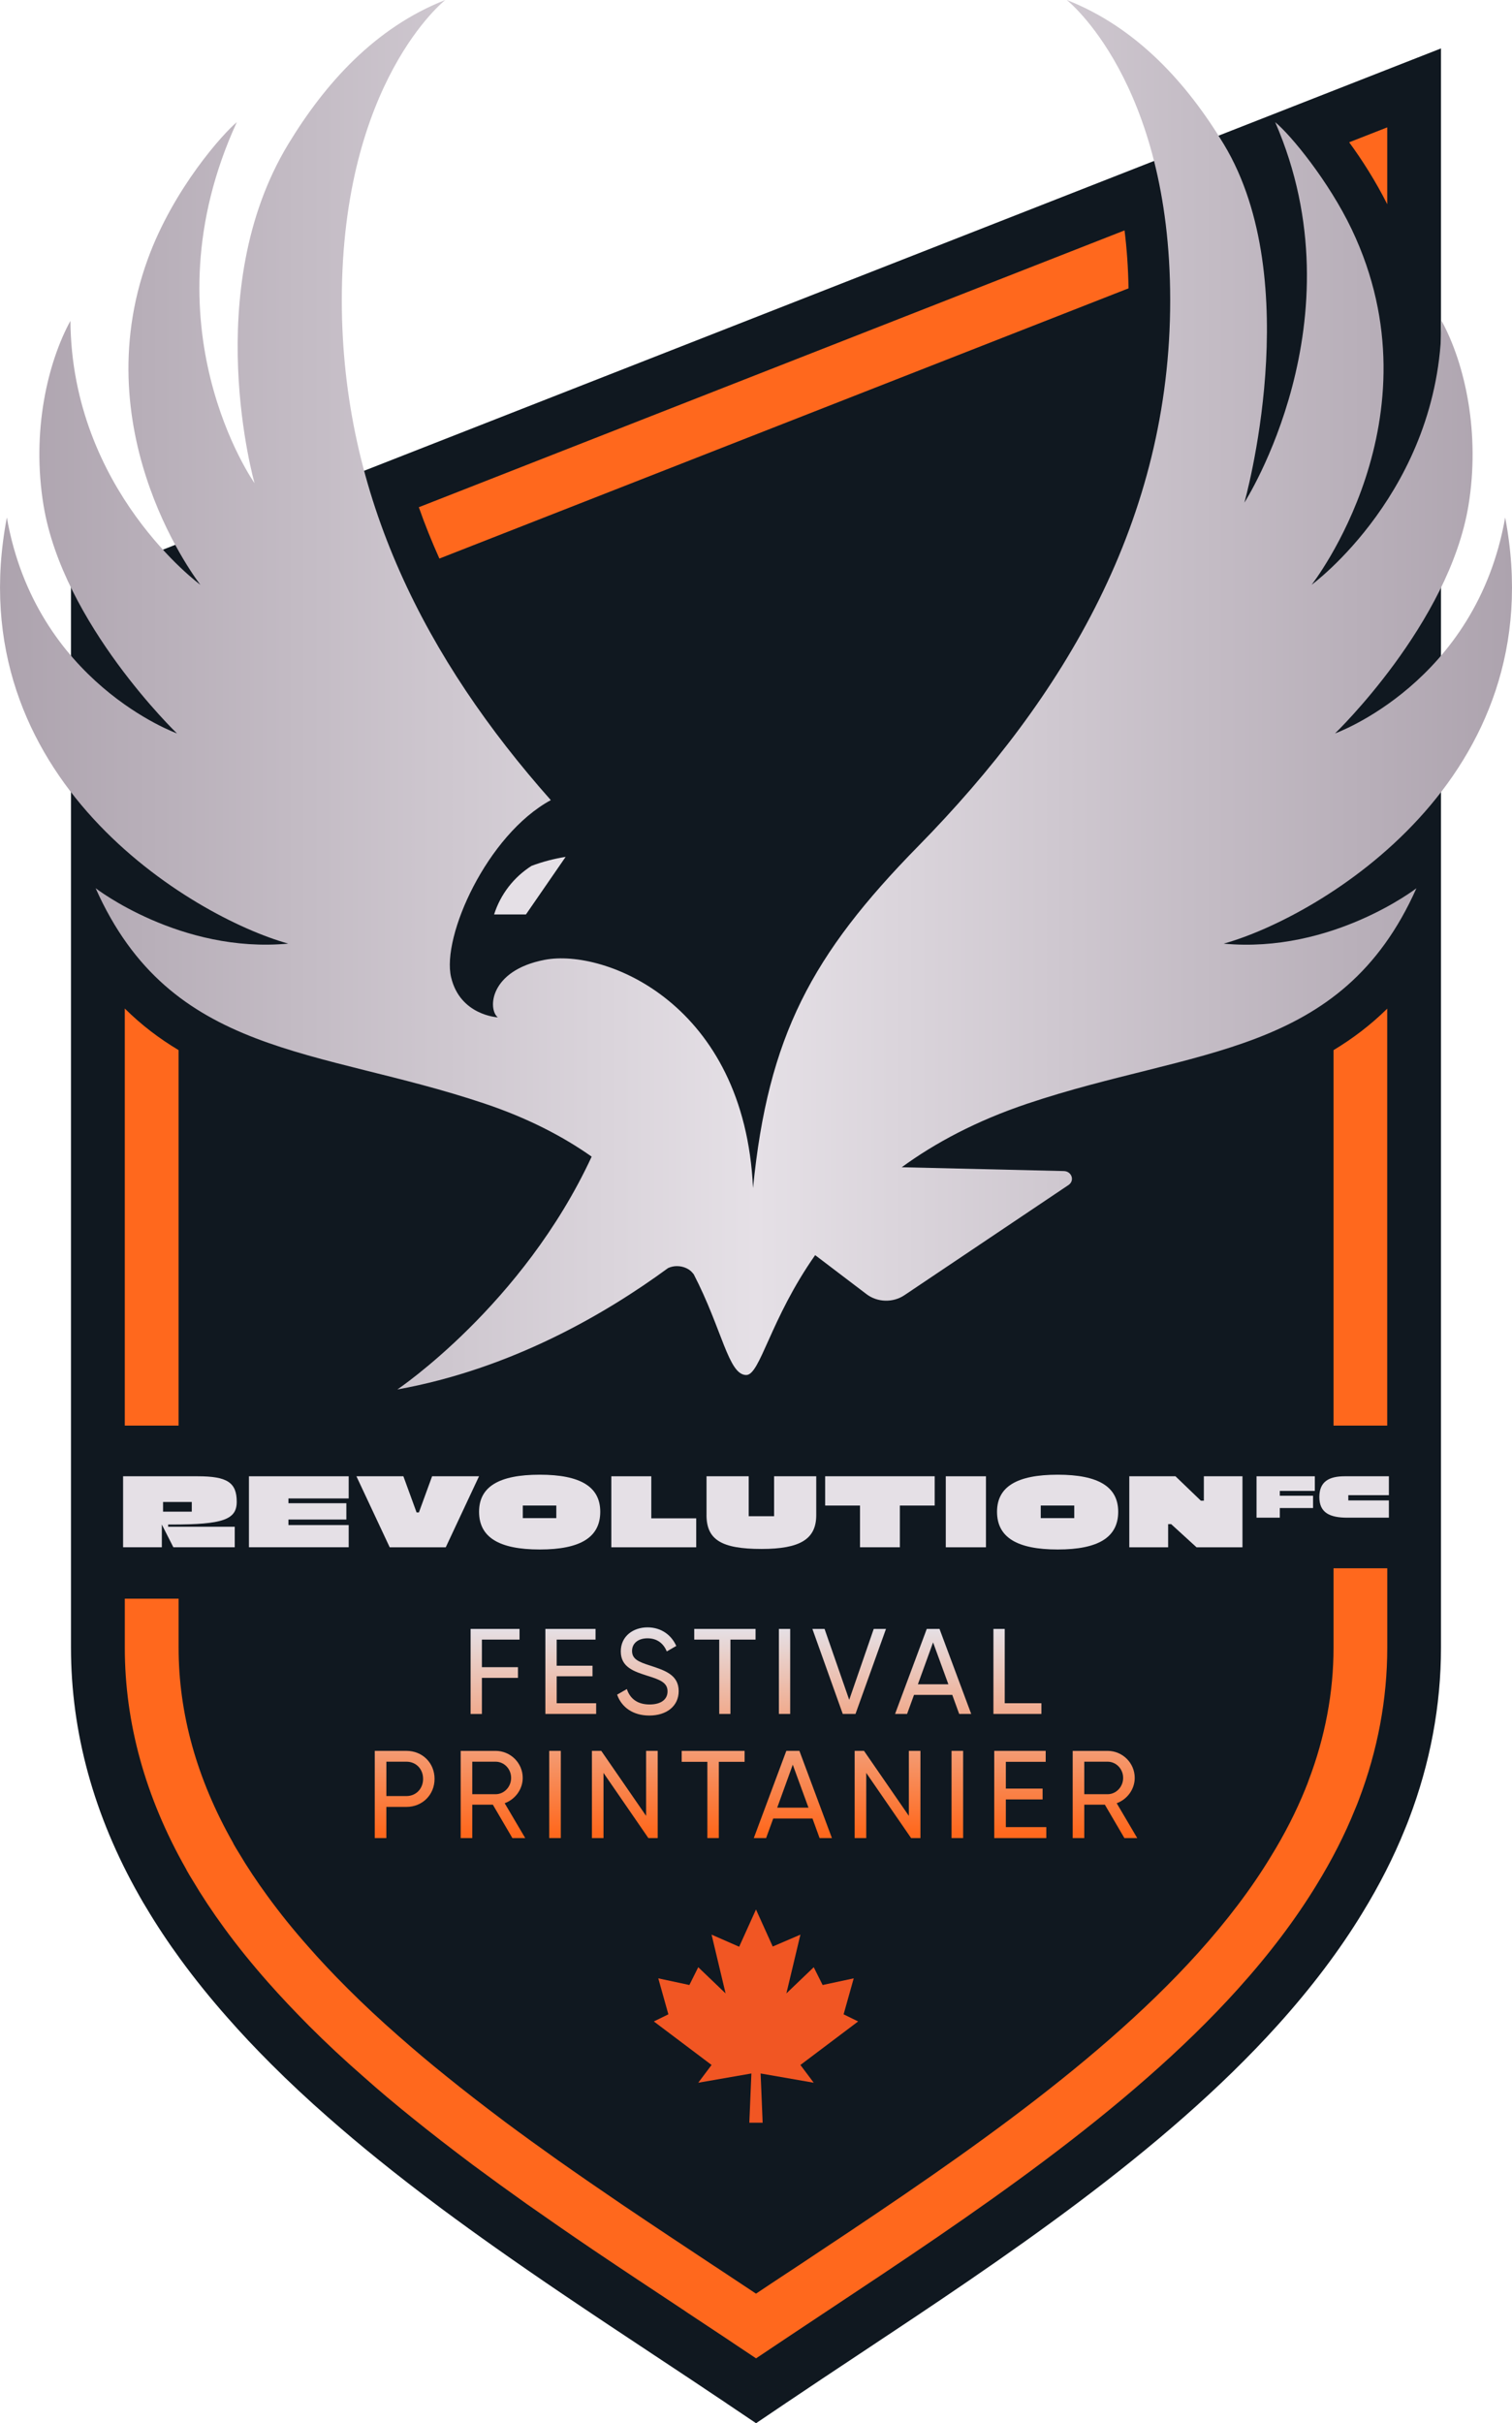
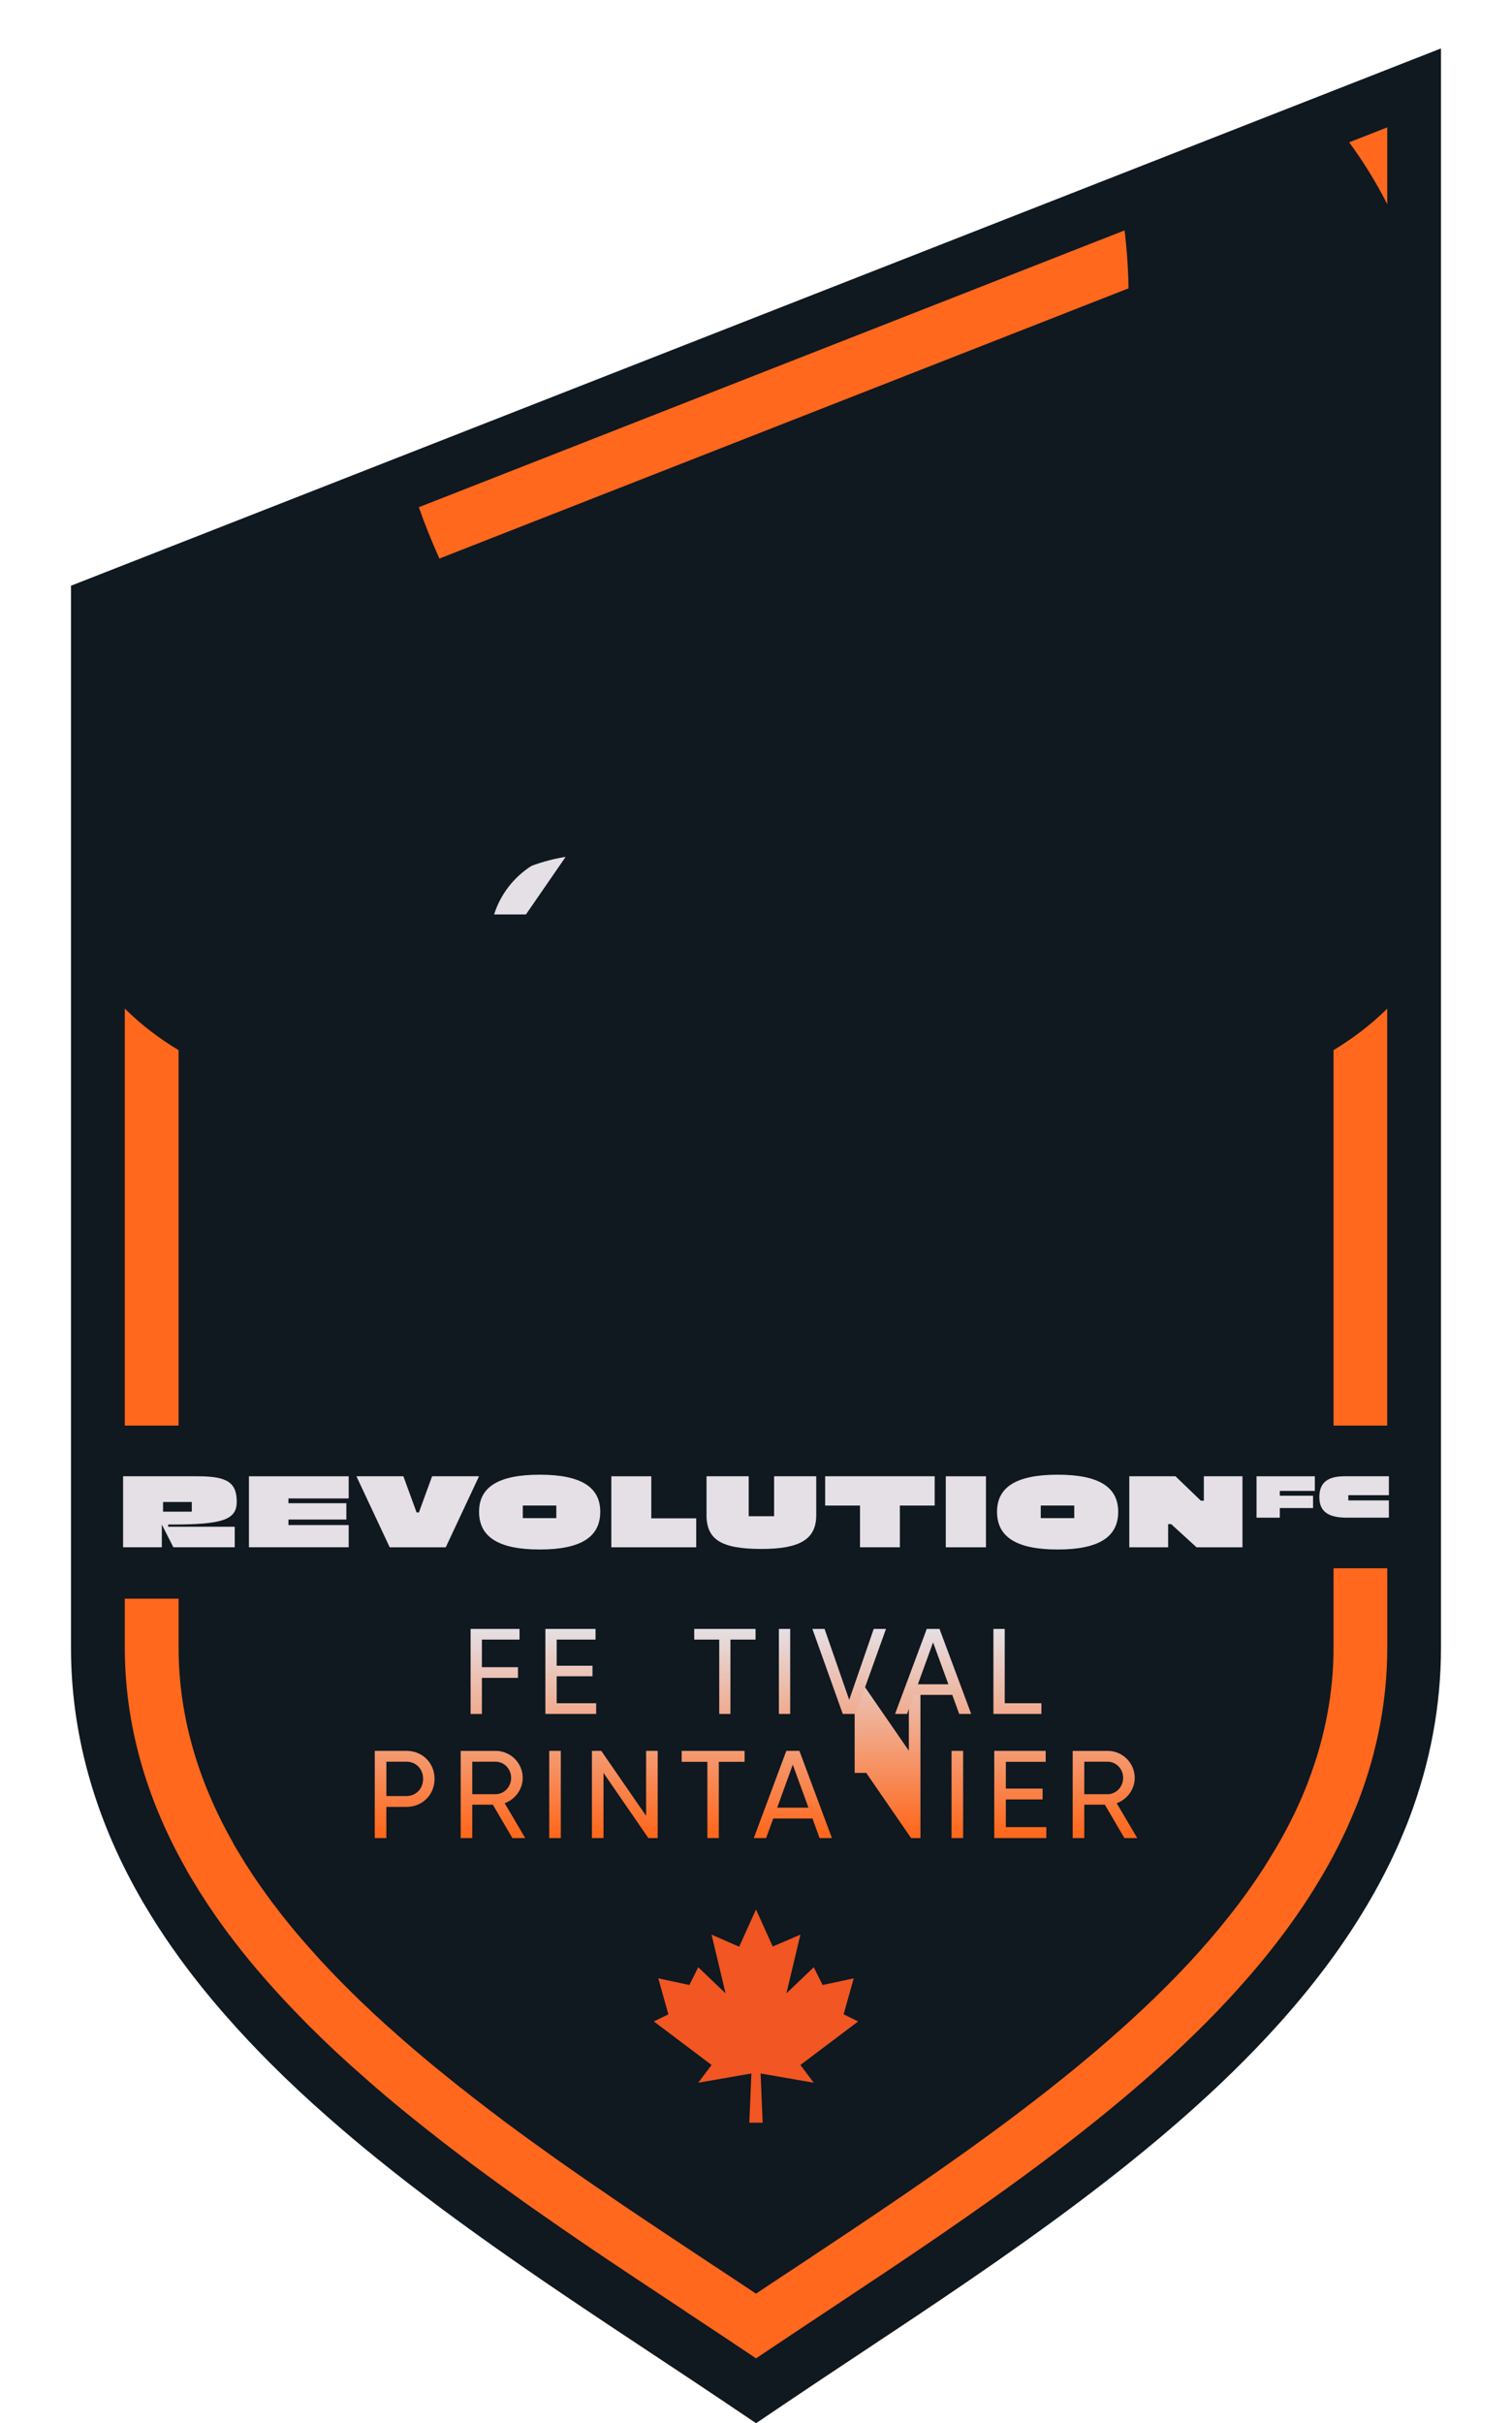
<svg xmlns="http://www.w3.org/2000/svg" xmlns:xlink="http://www.w3.org/1999/xlink" id="Layer_2" viewBox="0 0 80.775 129.443">
  <defs>
    <linearGradient id="linear-gradient" x1="21.618" y1="87.596" x2="21.618" y2="97.945" gradientUnits="userSpaceOnUse">
      <stop offset="0" stop-color="#e5e0e6" />
      <stop offset="1" stop-color="#ff681d" />
    </linearGradient>
    <linearGradient id="linear-gradient-2" x1="26.335" y1="87.596" x2="26.335" y2="97.945" xlink:href="#linear-gradient" />
    <linearGradient id="linear-gradient-3" x1="29.65" x2="29.65" xlink:href="#linear-gradient" />
    <linearGradient id="linear-gradient-4" x1="33.379" y1="87.596" x2="33.379" y2="97.945" xlink:href="#linear-gradient" />
    <linearGradient id="linear-gradient-5" x1="38.098" y1="87.596" x2="38.098" y2="97.945" xlink:href="#linear-gradient" />
    <linearGradient id="linear-gradient-6" x1="42.356" y1="87.596" x2="42.356" y2="97.945" xlink:href="#linear-gradient" />
    <linearGradient id="linear-gradient-7" x1="47.415" y1="87.596" x2="47.415" y2="97.945" xlink:href="#linear-gradient" />
    <linearGradient id="linear-gradient-8" x1="51.143" y1="87.596" x2="51.143" y2="97.945" xlink:href="#linear-gradient" />
    <linearGradient id="linear-gradient-9" x1="54.506" y1="87.596" x2="54.506" y2="97.945" xlink:href="#linear-gradient" />
    <linearGradient id="linear-gradient-10" x1="59.03" y1="87.596" x2="59.03" y2="97.945" xlink:href="#linear-gradient" />
    <linearGradient id="linear-gradient-11" x1="26.447" y1="86.968" x2="26.447" y2="97.317" xlink:href="#linear-gradient" />
    <linearGradient id="linear-gradient-12" x1="30.492" y1="86.968" x2="30.492" y2="97.317" xlink:href="#linear-gradient" />
    <linearGradient id="linear-gradient-13" x1="34.614" y1="86.968" x2="34.614" y2="97.317" xlink:href="#linear-gradient" />
    <linearGradient id="linear-gradient-14" x1="38.727" y1="86.968" x2="38.727" y2="97.317" xlink:href="#linear-gradient" />
    <linearGradient id="linear-gradient-15" x1="41.912" y1="86.968" x2="41.912" y2="97.317" xlink:href="#linear-gradient" />
    <linearGradient id="linear-gradient-16" x1="45.366" y1="86.968" x2="45.366" y2="97.317" xlink:href="#linear-gradient" />
    <linearGradient id="linear-gradient-17" x1="49.851" y1="86.968" x2="49.851" y2="97.317" xlink:href="#linear-gradient" />
    <linearGradient id="linear-gradient-18" x1="54.353" y1="86.968" x2="54.353" y2="97.317" xlink:href="#linear-gradient" />
    <linearGradient id="linear-gradient-19" x1="639.458" y1="37.112" x2="720.233" y2="37.112" gradientTransform="translate(720.233) rotate(-180) scale(1 -1)" gradientUnits="userSpaceOnUse">
      <stop offset="0" stop-color="#ada3ae" />
      <stop offset=".5" stop-color="#e5e0e6" />
      <stop offset="1" stop-color="#ada3ae" />
    </linearGradient>
  </defs>
  <g id="Components">
    <g id="_87bfbe28-472f-4c2b-b957-25313f87465f_1">
      <path d="M38.785,128.363c-1.235-.831-2.508-1.673-3.802-2.53-1.605-1.062-3.264-2.161-4.922-3.284-1.25-.845-2.456-1.678-3.583-2.475-.944-.666-1.925-1.376-2.912-2.108-1.259-.943-2.36-1.797-3.376-2.619-.915-.738-1.819-1.5-2.682-2.26-1.046-.917-2.065-1.869-3.02-2.824-.871-.871-1.634-1.683-2.333-2.481-.889-1.004-1.738-2.055-2.511-3.113-.668-.915-1.286-1.847-1.834-2.769-.109-.179-.23-.38-.342-.581l-.037-.067c-2.415-4.258-3.639-8.711-3.639-13.237V31.289L76.981,2.587v85.427c0,3.093-.575,6.171-1.708,9.148-.067.178-.142.37-.222.56-.6,1.487-1.363,2.987-2.268,4.462-1.204,1.981-2.728,4.002-4.523,5.993-6.151,6.828-14.742,12.527-22.323,17.555-1.343.891-2.663,1.767-3.942,2.63l-1.604,1.083-1.606-1.08Z" style="fill:#101820;" />
      <path d="M71.241,83.778v4.239c0,2.391-.452,4.782-1.337,7.105-.044.126-.088.245-.138.358l-.031.082c-.489,1.205-1.105,2.416-1.845,3.615-1.029,1.701-2.341,3.433-3.897,5.159-5.661,6.282-13.933,11.768-21.226,16.613-.803.527-1.6,1.054-2.379,1.575-.697-.464-1.406-.929-2.121-1.406l-.107-.069c-1.594-1.054-3.232-2.14-4.877-3.251-1.211-.822-2.385-1.632-3.49-2.41-.91-.646-1.858-1.331-2.805-2.034-1.167-.879-2.216-1.688-3.182-2.473-.854-.684-1.688-1.393-2.498-2.103-.967-.847-1.889-1.707-2.755-2.573-.784-.784-1.462-1.506-2.071-2.203-.797-.897-1.531-1.808-2.197-2.724-.559-.766-1.079-1.544-1.531-2.31-.1-.163-.188-.307-.27-.452l-.031-.069c-1.939-3.414-2.912-6.91-2.912-10.431v-2.617h-2.874v2.617c0,4.023,1.098,7.996,3.27,11.818l.044.088c.094.17.195.339.301.508.502.847,1.067,1.701,1.682,2.542.722.992,1.512,1.964,2.354,2.918.659.747,1.381,1.512,2.203,2.341.91.91,1.883,1.82,2.893,2.699.829.741,1.701,1.469,2.586,2.184.992.803,2.071,1.638,3.282,2.548.967.716,1.927,1.412,2.856,2.071,1.117.784,2.303,1.607,3.534,2.441,1.657,1.117,3.308,2.209,4.902,3.264l.107.075c1.262.835,2.504,1.657,3.709,2.467,1.287-.866,2.617-1.745,3.966-2.642,7.437-4.933,15.866-10.525,21.772-17.084,1.676-1.858,3.088-3.728,4.211-5.573.822-1.337,1.512-2.692,2.052-4.036l.019-.044c.063-.151.126-.301.182-.458,1.01-2.655,1.519-5.385,1.519-8.128v-4.239h-2.868ZM71.241,56.096v20.059h2.868v-22.274c-.897.885-1.858,1.607-2.868,2.216ZM6.666,53.875v22.28h2.874v-20.059c-1.017-.609-1.977-1.331-2.874-2.222ZM72.076,7.601c.69.941,1.406,2.065,2.034,3.308v-4.105l-2.034.797ZM60.076,12.308l-37.701,14.787c.32.916.69,1.833,1.098,2.743l36.816-14.435c-.019-1.111-.094-2.14-.213-3.094Z" style="fill:#ff681d;" />
      <path d="M23.215,95.026c0,.845-.645,1.497-1.504,1.497h-1.071v1.664h-.619v-4.658h1.69c.858,0,1.504.645,1.504,1.497ZM22.603,95.026c0-.532-.379-.918-.891-.918h-1.071v1.836h1.071c.512,0,.891-.393.891-.918Z" style="fill:url(#linear-gradient);" />
      <path d="M26.328,96.404h-1.098v1.784h-.619v-4.658h1.864c.798,0,1.45.645,1.45,1.444,0,.612-.406,1.151-.964,1.351l1.098,1.863h-.686l-1.044-1.784ZM25.23,95.845h1.244c.459,0,.832-.393.832-.872,0-.479-.372-.865-.832-.865h-1.244v1.737Z" style="fill:url(#linear-gradient-2);" />
      <path d="M29.96,93.529v4.658h-.619v-4.658h.619Z" style="fill:url(#linear-gradient-3);" />
      <path d="M35.136,93.529v4.658h-.499l-2.396-3.48v3.48h-.619v-4.658h.499l2.396,3.473v-3.473h.619Z" style="fill:url(#linear-gradient-4);" />
      <path d="M39.778,94.115h-1.377v4.072h-.612v-4.072h-1.371v-.585h3.36v.585Z" style="fill:url(#linear-gradient-5);" />
      <path d="M43.404,97.143h-2.096l-.38,1.044h-.658l1.737-4.658h.699l1.737,4.658h-.659l-.379-1.044ZM43.191,96.564l-.839-2.296-.832,2.296h1.67Z" style="fill:url(#linear-gradient-6);" />
-       <path d="M49.172,93.529v4.658h-.499l-2.396-3.48v3.48h-.619v-4.658h.499l2.396,3.473v-3.473h.619Z" style="fill:url(#linear-gradient-7);" />
+       <path d="M49.172,93.529v4.658h-.499l-2.396-3.48h-.619v-4.658h.499l2.396,3.473v-3.473h.619Z" style="fill:url(#linear-gradient-7);" />
      <path d="M51.453,93.529v4.658h-.619v-4.658h.619Z" style="fill:url(#linear-gradient-8);" />
      <path d="M55.897,97.602v.585h-2.782v-4.658h2.749v.585h-2.129v1.431h1.963v.579h-1.963v1.478h2.163Z" style="fill:url(#linear-gradient-9);" />
      <path d="M59.023,96.404h-1.098v1.784h-.619v-4.658h1.864c.798,0,1.45.645,1.45,1.444,0,.612-.406,1.151-.964,1.351l1.098,1.863h-.686l-1.044-1.784ZM57.925,95.845h1.244c.459,0,.832-.393.832-.872,0-.479-.372-.865-.832-.865h-1.244v1.737Z" style="fill:url(#linear-gradient-10);" />
      <path d="M25.744,87.586v1.473h1.927v.571h-1.927v1.927h-.603v-4.541h2.614v.571h-2.011Z" style="fill:url(#linear-gradient-11);" />
      <path d="M31.848,90.985v.571h-2.712v-4.541h2.679v.571h-2.076v1.395h1.914v.564h-1.914v1.44h2.108Z" style="fill:url(#linear-gradient-12);" />
-       <path d="M32.97,90.525l.519-.298c.162.499.552.824,1.213.824.642,0,.96-.292.96-.701,0-.467-.402-.623-1.071-.83-.727-.233-1.427-.461-1.427-1.304,0-.817.668-1.284,1.427-1.284.746,0,1.284.421,1.537.993l-.506.292c-.162-.389-.48-.701-1.032-.701-.486,0-.824.26-.824.675,0,.421.318.577.954.778.791.26,1.537.493,1.537,1.369,0,.798-.642,1.304-1.57,1.304-.863,0-1.479-.435-1.719-1.116Z" style="fill:url(#linear-gradient-13);" />
      <path d="M40.364,87.586h-1.343v3.97h-.597v-3.97h-1.336v-.571h3.276v.571Z" style="fill:url(#linear-gradient-14);" />
      <path d="M42.214,87.015v4.541h-.604v-4.541h.604Z" style="fill:url(#linear-gradient-15);" />
      <path d="M43.401,87.015h.649l1.317,3.789,1.31-3.789h.655l-1.629,4.541h-.681l-1.622-4.541Z" style="fill:url(#linear-gradient-16);" />
      <path d="M50.873,90.538h-2.044l-.37,1.018h-.642l1.693-4.541h.681l1.693,4.541h-.642l-.37-1.018ZM50.665,89.973l-.818-2.238-.811,2.238h1.629Z" style="fill:url(#linear-gradient-17);" />
      <path d="M55.634,90.985v.571h-2.563v-4.541h.604v3.97h1.959Z" style="fill:url(#linear-gradient-18);" />
      <path d="M30.218,45.773l-2.121,3.076h-1.701c.341-1.074,1.05-1.993,2.001-2.596.589-.221,1.199-.381,1.821-.48Z" style="fill:#e5e0e6;" />
-       <path d="M65.377,50.407c5.075-1.413,17.696-8.81,15.033-22.762-1.549,8.838-9.088,11.533-9.088,11.533,0,0,6.084-5.854,7.127-12.176.631-3.826-.164-7.531-1.436-9.863-.069,9.065-6.943,14.1-6.943,14.1,0,0,6.963-8.869,2.144-18.985-1.218-2.557-3.245-5.034-4.09-5.728,4.612,10.602-1.646,20.323-1.646,20.323,0,0,3.339-11.798-1.101-19.149-1.955-3.236-4.635-6.227-8.39-7.701,0,0,5.528,4.338,5.528,16.04s-5.632,21.185-13.454,29.155c-5.702,5.809-8.027,10.154-8.833,18.27-.452-9.84-7.895-12.811-11.131-12.191-2.943.564-3.049,2.631-2.503,3.073,0,0-2.012-.101-2.495-2.14-.515-2.173,1.916-7.61,5.327-9.464-6.608-7.448-11.166-16.178-11.166-26.703C18.26,4.338,23.788,0,23.788,0c-3.755,1.473-6.429,4.466-8.39,7.701-4.743,7.823-1.799,18.11-1.799,18.11,0,0-5.945-8.4-.948-19.285-.693.57-3.377,3.522-4.759,7.324-3.432,9.435,2.813,17.389,2.813,17.389,0,0-6.873-5.035-6.943-14.1-1.209,2.216-2.091,5.895-1.435,9.863,1.043,6.322,7.127,12.176,7.127,12.176,0,0-7.538-2.696-9.088-11.533-2.663,13.952,9.957,21.35,15.033,22.762-5.772.538-10.292-2.962-10.29-2.959,4.024,9.029,11.831,8.502,20.767,11.5,2.329.781,4.203,1.761,5.732,2.838-3.676,7.934-10.379,12.437-10.379,12.437,6.064-1.091,11.107-4.024,14.459-6.483.142-.065.297-.105.476-.105.374,0,.711.172.879.418l.01.002c1.541,2.977,1.858,5.397,2.814,5.397.744,0,1.277-2.98,3.681-6.404l2.745,2.086c.581.442,1.414.464,2.024.054l8.764-5.885c.346-.232.177-.736-.25-.746l-8.658-.204c1.772-1.292,3.971-2.477,6.73-3.403,8.935-2.998,16.742-2.471,20.766-11.5.001-.003-4.519,3.497-10.29,2.959Z" style="fill:url(#linear-gradient-19);" />
      <polygon points="42.76 110.308 45.845 107.983 45.068 107.603 45.608 105.681 43.947 106.037 43.472 105.087 42.011 106.485 42.76 103.346 41.281 103.981 40.387 102.002 39.488 103.993 38.014 103.346 38.763 106.485 37.302 105.087 36.828 106.037 35.167 105.681 35.706 107.603 34.929 107.983 38.014 110.308 37.302 111.257 40.141 110.763 40.031 113.393 40.743 113.393 40.634 110.763 43.472 111.257 42.76 110.308" style="fill:#f15623;" />
      <path d="M6.577,78.861h3.989c1.571,0,2.081.332,2.081,1.363,0,.954-.741,1.215-3.468,1.215h-.196v.118h3.557v1.097h-3.278l-.617-1.215v1.215h-2.069v-3.794ZM10.246,80.751v-.516h-1.535v.516h1.535Z" style="fill:#e5e0e6;" />
      <path d="M13.299,78.861h5.329v1.185h-3.219v.255h3.094v.871h-3.094v.296h3.219v1.185h-5.329v-3.794Z" style="fill:#e5e0e6;" />
      <path d="M19.043,78.861h2.507l.705,1.932h.124l.705-1.932h2.507l-1.778,3.794h-2.994l-1.778-3.794Z" style="fill:#e5e0e6;" />
      <path d="M25.593,80.757c0-1.334,1.055-1.98,3.243-1.98,2.175,0,3.231.646,3.231,1.98,0,1.357-1.049,2.015-3.231,2.015-2.187,0-3.243-.658-3.243-2.015ZM29.719,81.095v-.67h-1.79v.67h1.79Z" style="fill:#e5e0e6;" />
      <path d="M32.659,78.861h2.134v2.247h2.401v1.547h-4.535v-3.794Z" style="fill:#e5e0e6;" />
      <path d="M37.745,80.935v-2.075h2.252v2.134h1.357v-2.134h2.252v2.075c0,1.28-.854,1.808-2.922,1.808-2.14,0-2.94-.492-2.94-1.808Z" style="fill:#e5e0e6;" />
      <path d="M45.943,80.425h-1.861v-1.565h5.851v1.565h-1.861v2.229h-2.128v-2.229Z" style="fill:#e5e0e6;" />
      <path d="M50.526,78.861h2.146v3.794h-2.146v-3.794Z" style="fill:#e5e0e6;" />
      <path d="M53.264,80.757c0-1.334,1.055-1.98,3.242-1.98,2.175,0,3.231.646,3.231,1.98,0,1.357-1.049,2.015-3.231,2.015-2.187,0-3.242-.658-3.242-2.015ZM57.39,81.095v-.67h-1.79v.67h1.79Z" style="fill:#e5e0e6;" />
      <path d="M60.33,78.861h2.466l1.357,1.304h.16v-1.304h2.063v3.794h-2.454l-1.357-1.239h-.16v1.239h-2.075v-3.794Z" style="fill:#e5e0e6;" />
      <path d="M67.127,78.861h3.114v.781h-1.87v.259h1.776v.657h-1.776v.515h-1.244v-2.212Z" style="fill:#e5e0e6;" />
      <path d="M70.483,79.97c0-.833.525-1.109,1.351-1.109h2.364v1.009h-2.167v.28h2.167v.923h-2.212c-.933,0-1.503-.252-1.503-1.102Z" style="fill:#e5e0e6;" />
    </g>
  </g>
</svg>